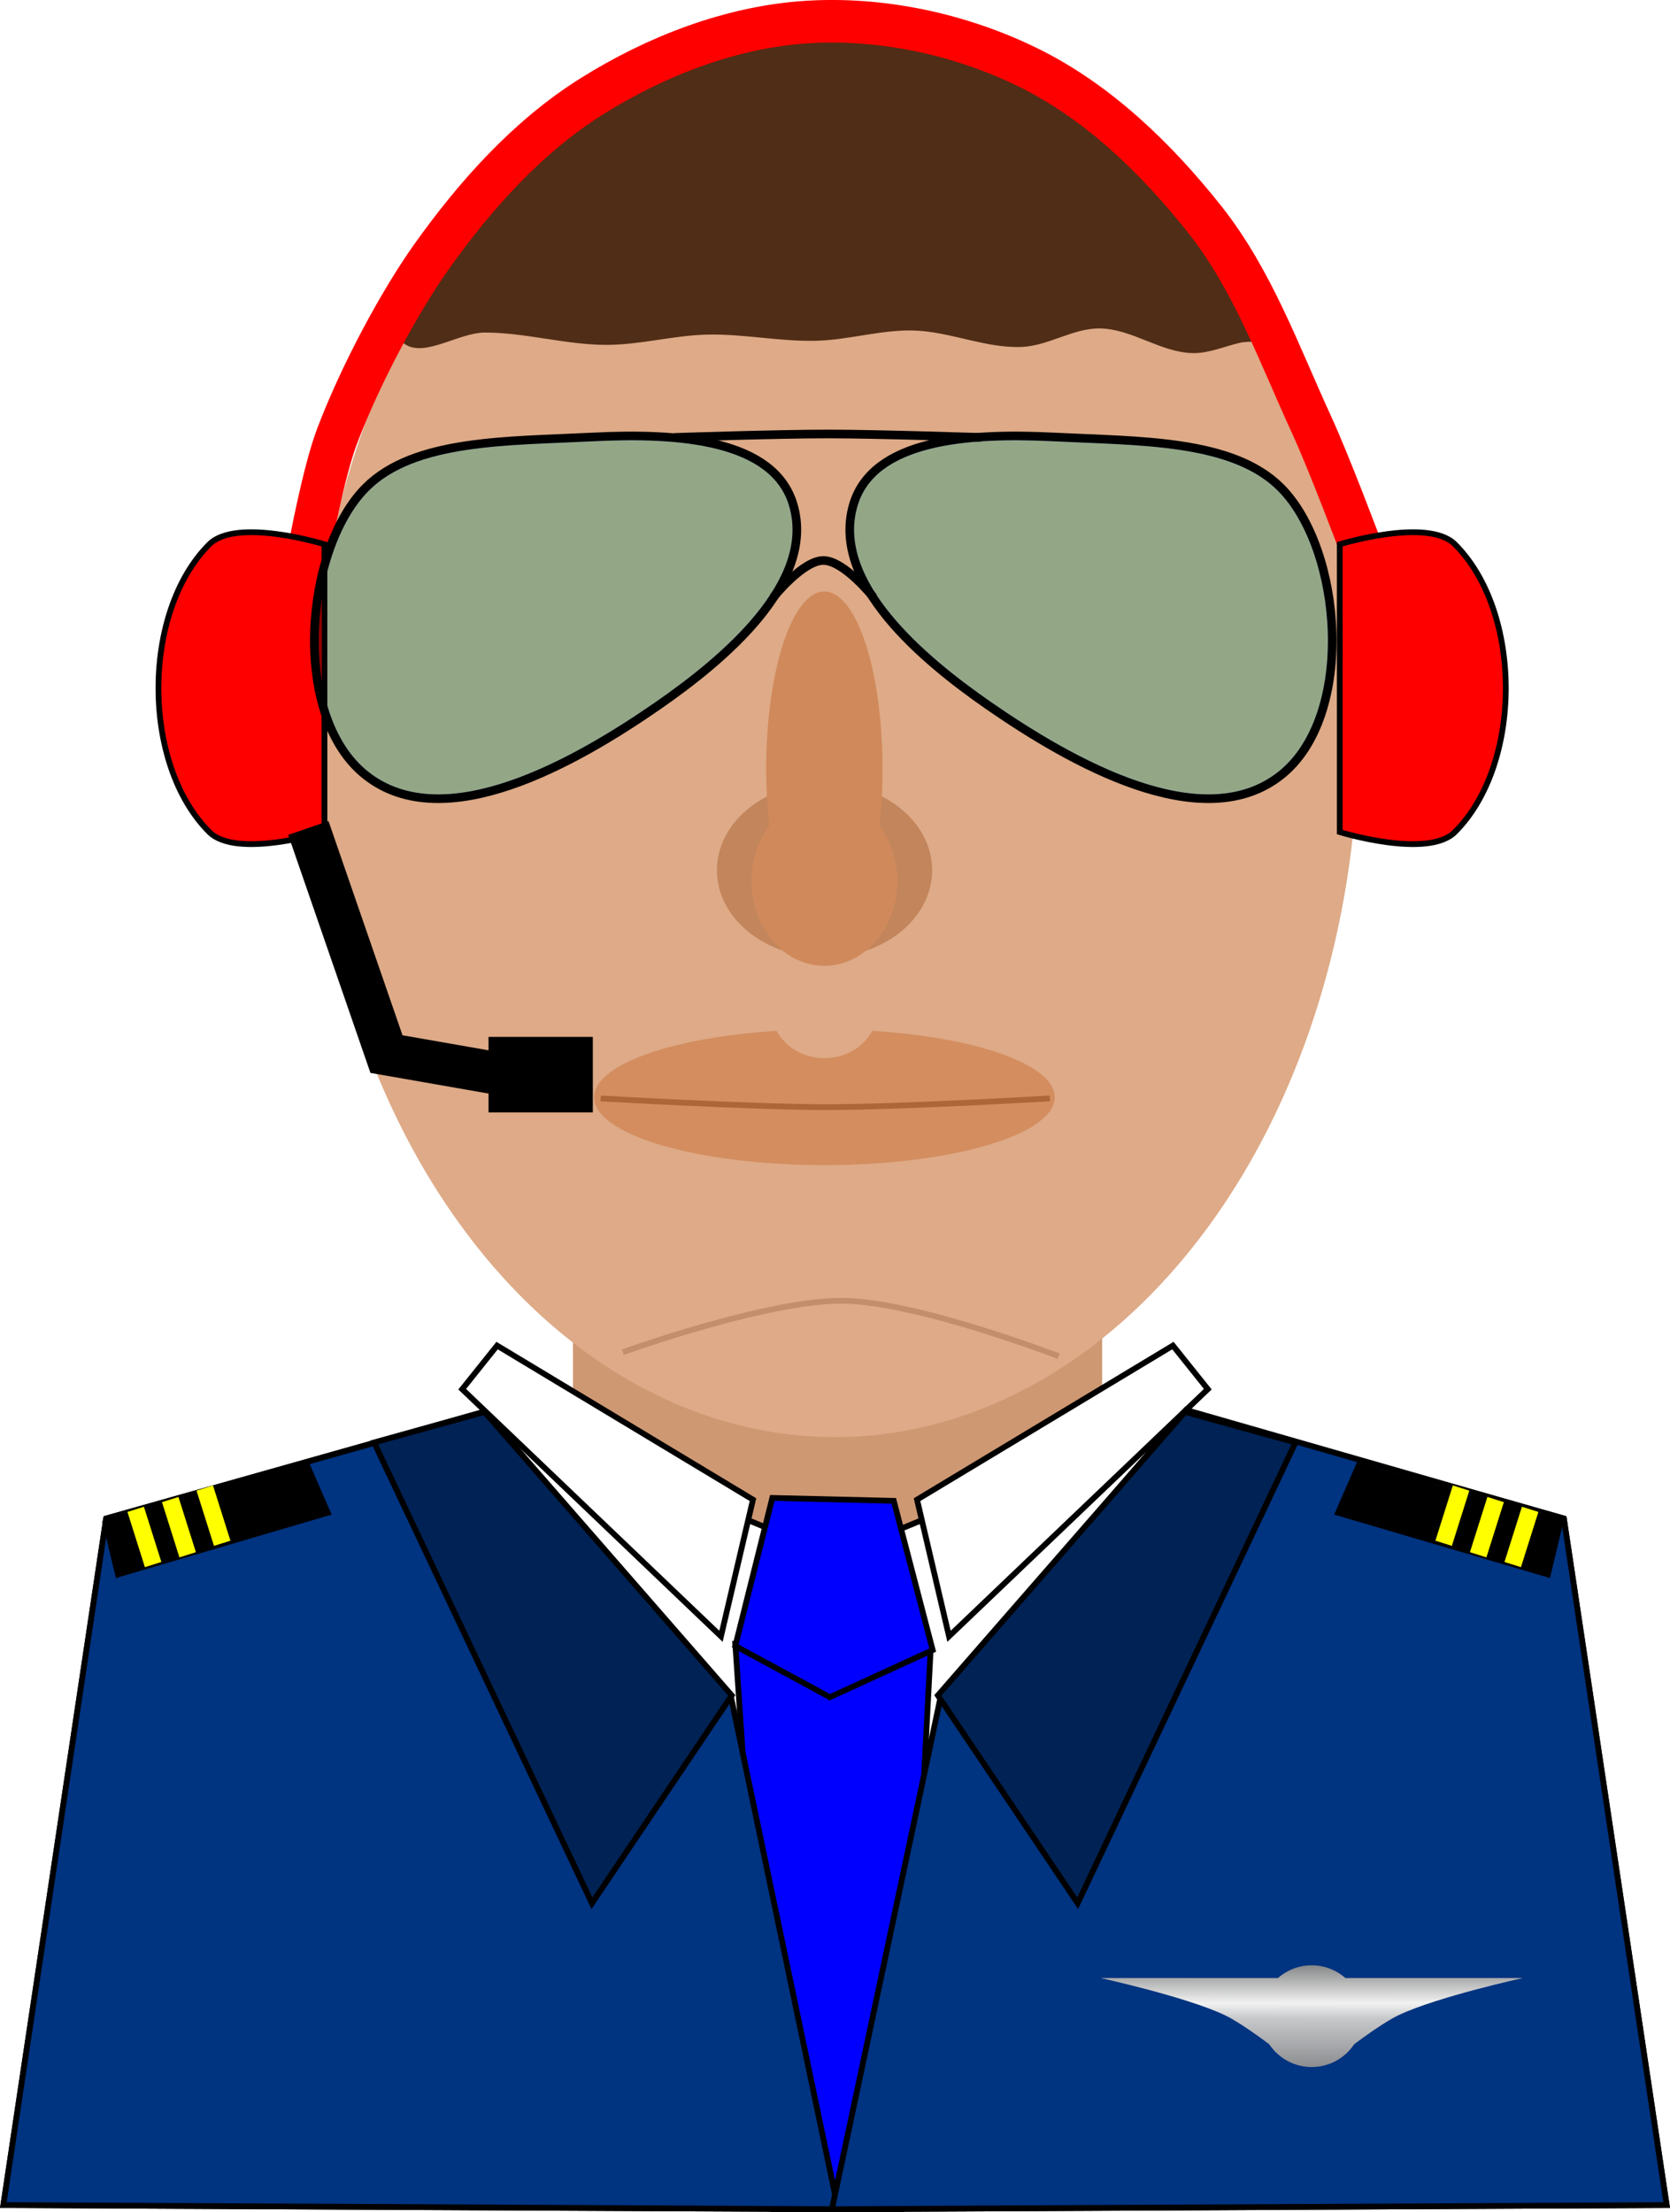
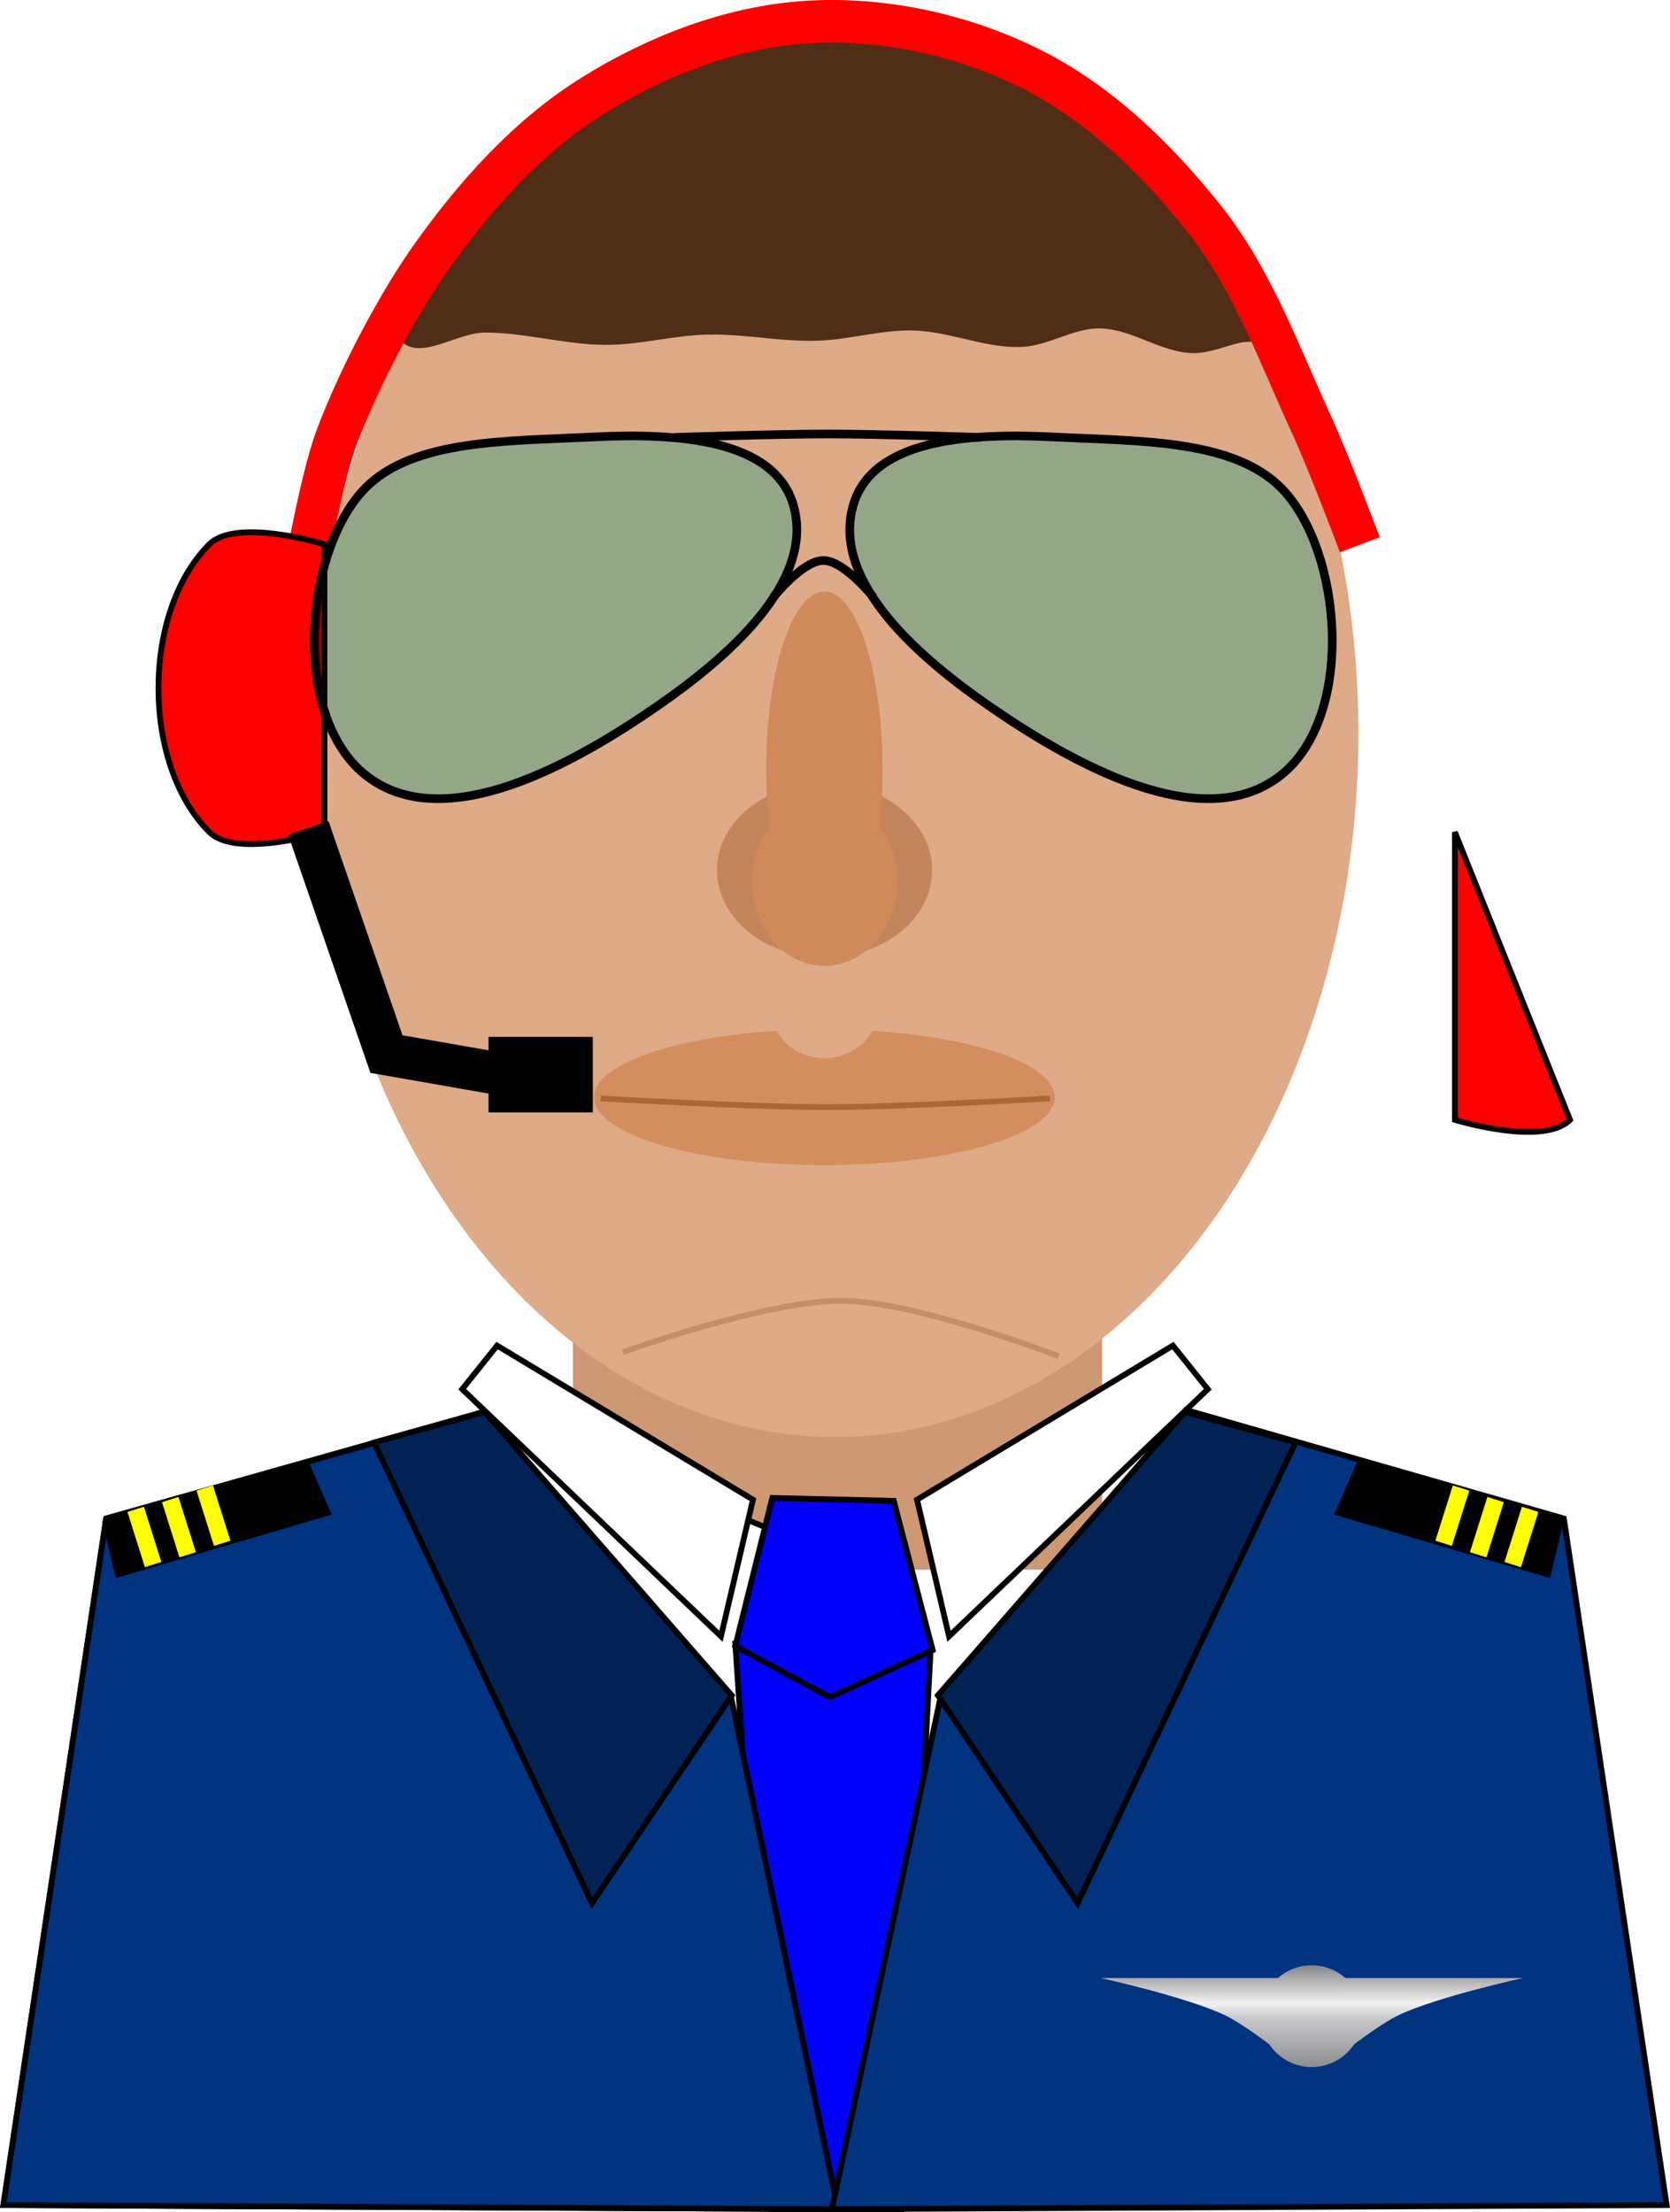
<svg xmlns="http://www.w3.org/2000/svg" xmlns:ns1="http://www.inkscape.org/namespaces/inkscape" xmlns:ns2="http://sodipodi.sourceforge.net/DTD/sodipodi-0.dtd" xmlns:xlink="http://www.w3.org/1999/xlink" width="290.083" height="384.323" viewBox="0 0 290.083 384.323" id="svg5416" version="1.1" ns1:version="0.91 r13725" ns2:docname="Pilot2.svg">
  <defs id="defs5418">
    <filter ns1:menu-tooltip="Transparent plastic with deep colors" ns1:menu="Bevels" ns1:label="Deep Colors Plastic" style="color-interpolation-filters:sRGB" id="filter9118">
      <feGaussianBlur in="SourceGraphic" result="result6" stdDeviation="10" id="feGaussianBlur9120" />
      <feComposite in2="SourceGraphic" in="result6" operator="xor" id="feComposite9122" />
      <feGaussianBlur result="result2" stdDeviation="10" id="feGaussianBlur9124" />
      <feComposite in2="SourceGraphic" operator="atop" result="result91" id="feComposite9126" />
      <feComposite result="result4" in="result2" operator="xor" in2="result91" id="feComposite9128" />
      <feGaussianBlur in="result4" result="result3" stdDeviation="5" id="feGaussianBlur9130" />
      <feSpecularLighting lighting-color="#ffffff" in="result3" result="result5" specularExponent="35" specularConstant="3" surfaceScale="12" id="feSpecularLighting9132">
        <feDistantLight elevation="45" azimuth="235" id="feDistantLight9134" />
      </feSpecularLighting>
      <feComposite k4="0" k1="0" in2="result5" in="SourceGraphic" k3="0.7" k2="0.8" operator="arithmetic" result="result7" id="feComposite9136" />
      <feComposite in="result7" operator="in" in2="SourceGraphic" id="feComposite9138" />
    </filter>
    <filter ns1:menu-tooltip="Transparent plastic with deep colors" ns1:menu="Bevels" ns1:label="Deep Colors Plastic" style="color-interpolation-filters:sRGB" id="filter9096">
      <feGaussianBlur in="SourceGraphic" result="result6" stdDeviation="10" id="feGaussianBlur9098" />
      <feComposite in2="SourceGraphic" in="result6" operator="xor" id="feComposite9100" />
      <feGaussianBlur result="result2" stdDeviation="10" id="feGaussianBlur9102" />
      <feComposite in2="SourceGraphic" operator="atop" result="result91" id="feComposite9104" />
      <feComposite result="result4" in="result2" operator="xor" in2="result91" id="feComposite9106" />
      <feGaussianBlur in="result4" result="result3" stdDeviation="5" id="feGaussianBlur9108" />
      <feSpecularLighting lighting-color="#ffffff" in="result3" result="result5" specularExponent="35" specularConstant="3" surfaceScale="12" id="feSpecularLighting9110">
        <feDistantLight elevation="45" azimuth="235" id="feDistantLight9112" />
      </feSpecularLighting>
      <feComposite k4="0" k1="0" in2="result5" in="SourceGraphic" k3="0.7" k2="0.8" operator="arithmetic" result="result7" id="feComposite9114" />
      <feComposite in="result7" operator="in" in2="SourceGraphic" id="feComposite9116" />
    </filter>
    <filter ns1:menu-tooltip="3D warped, iridescent pearly shell texture" ns1:menu="Materials" ns1:label="3D Mother of Pearl" width="1.5" x="-0.25" height="1.5" y="-0.25" style="color-interpolation-filters:sRGB" id="filter7322-0">
      <feGaussianBlur result="result8" stdDeviation="3" id="feGaussianBlur7324-7" />
      <feTurbulence baseFrequency="0.03 0.03" numOctaves="8" type="fractalNoise" result="result7" seed="77" id="feTurbulence7326-5" />
      <feColorMatrix values="1 0 0 0 0 0 1 0 0 0 0 0 1 0 0 0 0 0 1.6 -0.6 " result="result5" id="feColorMatrix7328-6" />
      <feComposite in2="result8" operator="in" in="result7" result="result6" id="feComposite7330-3" />
      <feDisplacementMap in2="result6" result="result4" scale="60" yChannelSelector="A" xChannelSelector="A" in="result5" id="feDisplacementMap7332-0" />
      <feConvolveMatrix order="3 3" kernelMatrix="2 0 0 0 4 0 0 0 -2 " targetX="2" targetY="2" divisor="2" result="result9" id="feConvolveMatrix7334-1" />
      <feComposite in2="SourceGraphic" operator="atop" in="result9" result="result10" id="feComposite7336-1" />
      <feBlend in2="result10" mode="darken" result="fbSourceGraphic" id="feBlend7338-1" />
      <feGaussianBlur result="result0" in="fbSourceGraphic" stdDeviation="5" id="feGaussianBlur7340-0" />
      <feSpecularLighting specularExponent="25" specularConstant="1" surfaceScale="5" lighting-color="#f2d76c" result="result1" in="result0" id="feSpecularLighting7342-8">
        <feDistantLight azimuth="235" elevation="60" id="feDistantLight7344-2" />
      </feSpecularLighting>
      <feComposite operator="in" result="result2" in="result1" in2="fbSourceGraphic" id="feComposite7346-3" />
      <feComposite k4="0" k1="0" k3="1" k2="1" operator="arithmetic" result="result4" in="fbSourceGraphic" in2="result2" id="feComposite7348-5" />
    </filter>
    <filter ns1:label="3D Mother of Pearl" ns1:menu="Materials" ns1:menu-tooltip="3D warped, iridescent pearly shell texture" height="1.5" y="-0.25" width="1.5" x="-0.25" style="color-interpolation-filters:sRGB" id="filter7292-2">
      <feGaussianBlur stdDeviation="4" result="result8" id="feGaussianBlur7294-5" />
      <feTurbulence seed="50" result="result7" type="turbulence" numOctaves="7" baseFrequency="0.01 0.01" id="feTurbulence7296-3" />
      <feColorMatrix result="result5" values="1 0 0 0 0 0 1 0 0 0 0 0 1 0 0 0 0 0 1.4 0 " id="feColorMatrix7298-7" />
      <feComposite result="result6" in="result5" operator="in" in2="result8" id="feComposite7300-2" />
      <feDisplacementMap in="result5" xChannelSelector="A" yChannelSelector="A" scale="100" result="result4" in2="result6" id="feDisplacementMap7302-2" />
      <feFlood flood-opacity="1" flood-color="rgb(224,224,224)" id="feFlood7304-1" />
      <feComposite result="result2" operator="atop" in2="result4" id="feComposite7306-8" />
      <feComposite in="result2" operator="atop" in2="SourceGraphic" result="result9" id="feComposite7308-9" />
      <feBlend result="fbSourceGraphic" mode="darken" in2="result9" id="feBlend7310-6" />
      <feGaussianBlur stdDeviation="5" in="fbSourceGraphic" result="result0" id="feGaussianBlur7312-5" />
      <feSpecularLighting in="result0" result="result1" lighting-color="#ffffff" surfaceScale="8" specularConstant="0.8" specularExponent="30" id="feSpecularLighting7314-6">
        <feDistantLight elevation="55" azimuth="235" id="feDistantLight7316-2" />
      </feSpecularLighting>
      <feComposite in2="fbSourceGraphic" in="result1" result="result2" operator="in" id="feComposite7318-9" />
      <feComposite k4="0" k1="0" in="fbSourceGraphic" result="fbSourceGraphic" operator="arithmetic" k2="1" k3="1" in2="result2" id="feComposite7320-3" />
      <feColorMatrix result="fbSourceGraphicAlpha" in="fbSourceGraphic" values="0 0 0 -1 0 0 0 0 -1 0 0 0 0 -1 0 0 0 0 1 0" id="feColorMatrix7350-5" />
      <feGaussianBlur id="feGaussianBlur7352-1" result="result8" stdDeviation="3" in="fbSourceGraphic" />
      <feTurbulence id="feTurbulence7354-5" baseFrequency="0.03 0.03" numOctaves="8" type="fractalNoise" result="result7" seed="77" />
      <feColorMatrix id="feColorMatrix7356-6" values="1 0 0 0 0 0 1 0 0 0 0 0 1 0 0 0 0 0 1.6 -0.6 " result="result5" />
      <feComposite id="feComposite7358-1" in2="result8" operator="in" in="result7" result="result6" />
      <feDisplacementMap id="feDisplacementMap7360-2" in2="result6" result="result4" scale="60" yChannelSelector="A" xChannelSelector="A" in="result5" />
      <feConvolveMatrix id="feConvolveMatrix7362-0" order="3 3" kernelMatrix="2 0 0 0 4 0 0 0 -2 " targetX="2" targetY="2" divisor="2" result="result9" />
      <feComposite id="feComposite7364-8" in2="fbSourceGraphic" operator="atop" in="result9" result="result10" />
      <feBlend id="feBlend7366-7" in2="result10" mode="darken" result="fbSourceGraphic" />
      <feGaussianBlur id="feGaussianBlur7368-8" result="result0" in="fbSourceGraphic" stdDeviation="5" />
      <feSpecularLighting id="feSpecularLighting7370-6" specularExponent="25" specularConstant="1" surfaceScale="5" lighting-color="#f2d76c" result="result1" in="result0">
        <feDistantLight id="feDistantLight7372-0" azimuth="235" elevation="60" />
      </feSpecularLighting>
      <feComposite id="feComposite7374-9" in2="fbSourceGraphic" operator="in" result="result2" in="result1" />
      <feComposite k4="0" k1="0" id="feComposite7376-9" in2="result2" k3="1" k2="1" operator="arithmetic" result="result4" in="fbSourceGraphic" />
    </filter>
    <filter ns1:menu-tooltip="Bright metallic effect for any color" ns1:menu="Bevels" ns1:label="Bright Metal" style="color-interpolation-filters:sRGB" id="filter8594-4">
      <feGaussianBlur result="result6" stdDeviation="8" in="SourceGraphic" id="feGaussianBlur8596-1" />
      <feComposite in2="SourceGraphic" in="result6" operator="xor" result="result10" id="feComposite8598-75" />
      <feGaussianBlur result="result2" stdDeviation="8" id="feGaussianBlur8600-1" />
      <feComposite in2="SourceGraphic" operator="atop" in="result10" result="result91" id="feComposite8602-4" />
      <feComposite result="result4" in="result2" operator="xor" in2="result91" id="feComposite8604-32" />
      <feGaussianBlur in="result4" result="result3" stdDeviation="4" id="feGaussianBlur8606-6" />
      <feSpecularLighting result="result5" specularExponent="5" specularConstant="1.1" surfaceScale="18" id="feSpecularLighting8608-44">
        <feDistantLight azimuth="235" elevation="55" id="feDistantLight8610-35" />
      </feSpecularLighting>
      <feComposite k4="0" in="result3" k3="1.1" k2="0.5" operator="arithmetic" result="result7" in2="result5" k1="0.5" id="feComposite8612-31" />
      <feComposite in="result7" operator="atop" in2="SourceGraphic" result="result8" id="feComposite8614-9" />
    </filter>
    <linearGradient id="linearGradient5549">
      <stop style="stop-color:#1a1b1f;stop-opacity:1;" offset="0" id="stop5551" />
      <stop id="stop5553" offset="0.161" style="stop-color:#7e7e81;stop-opacity:1;" />
      <stop style="stop-color:#c7c9cb;stop-opacity:1;" offset="0.421" id="stop5555" />
      <stop id="stop5557" offset="0.483" style="stop-color:#f2f2f2;stop-opacity:1;" />
      <stop style="stop-color:#555758;stop-opacity:1;" offset="0.714" id="stop5559" />
      <stop id="stop5561" offset="0.876" style="stop-color:#bbb9b5;stop-opacity:1;" />
      <stop style="stop-color:#949696;stop-opacity:1;" offset="1" id="stop5563" />
    </linearGradient>
    <filter ns1:menu-tooltip="Transparent plastic with deep colors" ns1:menu="Bevels" ns1:label="Deep Colors Plastic" style="color-interpolation-filters:sRGB" id="filter9074">
      <feGaussianBlur in="SourceGraphic" result="result6" stdDeviation="10" id="feGaussianBlur9076" />
      <feComposite in2="SourceGraphic" in="result6" operator="xor" id="feComposite9078" />
      <feGaussianBlur result="result2" stdDeviation="10" id="feGaussianBlur9080" />
      <feComposite in2="SourceGraphic" operator="atop" result="result91" id="feComposite9082" />
      <feComposite result="result4" in="result2" operator="xor" in2="result91" id="feComposite9084" />
      <feGaussianBlur in="result4" result="result3" stdDeviation="5" id="feGaussianBlur9086" />
      <feSpecularLighting lighting-color="#ffffff" in="result3" result="result5" specularExponent="35" specularConstant="3" surfaceScale="12" id="feSpecularLighting9088">
        <feDistantLight elevation="45" azimuth="235" id="feDistantLight9090" />
      </feSpecularLighting>
      <feComposite k4="0" k1="0" in2="result5" in="SourceGraphic" k3="0.7" k2="0.8" operator="arithmetic" result="result7" id="feComposite9092" />
      <feComposite in="result7" operator="in" in2="SourceGraphic" id="feComposite9094" />
    </filter>
    <filter ns1:menu-tooltip="Transparent plastic with deep colors" ns1:menu="Bevels" ns1:label="Deep Colors Plastic" style="color-interpolation-filters:sRGB" id="filter9052">
      <feGaussianBlur in="SourceGraphic" result="result6" stdDeviation="10" id="feGaussianBlur9054" />
      <feComposite in2="SourceGraphic" in="result6" operator="xor" id="feComposite9056" />
      <feGaussianBlur result="result2" stdDeviation="10" id="feGaussianBlur9058" />
      <feComposite in2="SourceGraphic" operator="atop" result="result91" id="feComposite9060" />
      <feComposite result="result4" in="result2" operator="xor" in2="result91" id="feComposite9062" />
      <feGaussianBlur in="result4" result="result3" stdDeviation="5" id="feGaussianBlur9064" />
      <feSpecularLighting lighting-color="#ffffff" in="result3" result="result5" specularExponent="35" specularConstant="3" surfaceScale="12" id="feSpecularLighting9066">
        <feDistantLight elevation="45" azimuth="235" id="feDistantLight9068" />
      </feSpecularLighting>
      <feComposite k4="0" k1="0" in2="result5" in="SourceGraphic" k3="0.7" k2="0.8" operator="arithmetic" result="result7" id="feComposite9070" />
      <feComposite in="result7" operator="in" in2="SourceGraphic" id="feComposite9072" />
    </filter>
    <filter ns1:menu-tooltip="Bright metallic effect for any color" ns1:menu="Bevels" ns1:label="Bright Metal" style="color-interpolation-filters:sRGB" id="filter8594-2">
      <feGaussianBlur result="result6" stdDeviation="8" in="SourceGraphic" id="feGaussianBlur8596-0" />
      <feComposite in2="SourceGraphic" in="result6" operator="xor" result="result10" id="feComposite8598-6" />
      <feGaussianBlur result="result2" stdDeviation="8" id="feGaussianBlur8600-3" />
      <feComposite in2="SourceGraphic" operator="atop" in="result10" result="result91" id="feComposite8602-9" />
      <feComposite result="result4" in="result2" operator="xor" in2="result91" id="feComposite8604-3" />
      <feGaussianBlur in="result4" result="result3" stdDeviation="4" id="feGaussianBlur8606-49" />
      <feSpecularLighting result="result5" specularExponent="5" specularConstant="1.1" surfaceScale="18" id="feSpecularLighting8608-40">
        <feDistantLight azimuth="235" elevation="55" id="feDistantLight8610-6" />
      </feSpecularLighting>
      <feComposite k4="0" in="result3" k3="1.1" k2="0.5" operator="arithmetic" result="result7" in2="result5" k1="0.5" id="feComposite8612-0" />
      <feComposite in="result7" operator="atop" in2="SourceGraphic" result="result8" id="feComposite8614-7" />
    </filter>
    <linearGradient ns1:collect="always" xlink:href="#linearGradient5549" id="linearGradient5531-1-8-8-5" x1="-162.286" y1="1099.056" x2="-162.321" y2="1044.056" gradientUnits="userSpaceOnUse" />
    <linearGradient ns1:collect="always" xlink:href="#linearGradient5549" id="linearGradient5571-2-5-5-2" gradientUnits="userSpaceOnUse" x1="-162.286" y1="1099.056" x2="-162.321" y2="1044.056" />
    <linearGradient ns1:collect="always" xlink:href="#linearGradient5549" id="linearGradient5573-6-7-3-2" gradientUnits="userSpaceOnUse" x1="-162.286" y1="1099.056" x2="-162.321" y2="1044.056" />
    <linearGradient ns1:collect="always" xlink:href="#linearGradient5549" id="linearGradient5575-7-8-2-7" gradientUnits="userSpaceOnUse" x1="-162.286" y1="1099.056" x2="-162.321" y2="1044.056" />
    <filter ns1:menu-tooltip="3D warped, iridescent pearly shell texture" ns1:menu="Materials" ns1:label="3D Mother of Pearl" width="1.5" x="-0.25" height="1.5" y="-0.25" style="color-interpolation-filters:sRGB" id="filter7322">
      <feGaussianBlur result="result8" stdDeviation="3" id="feGaussianBlur7324" />
      <feTurbulence baseFrequency="0.03 0.03" numOctaves="8" type="fractalNoise" result="result7" seed="77" id="feTurbulence7326" />
      <feColorMatrix values="1 0 0 0 0 0 1 0 0 0 0 0 1 0 0 0 0 0 1.6 -0.6 " result="result5" id="feColorMatrix7328" />
      <feComposite in2="result8" operator="in" in="result7" result="result6" id="feComposite7330" />
      <feDisplacementMap in2="result6" result="result4" scale="60" yChannelSelector="A" xChannelSelector="A" in="result5" id="feDisplacementMap7332" />
      <feConvolveMatrix order="3 3" kernelMatrix="2 0 0 0 4 0 0 0 -2 " targetX="2" targetY="2" divisor="2" result="result9" id="feConvolveMatrix7334" />
      <feComposite in2="SourceGraphic" operator="atop" in="result9" result="result10" id="feComposite7336" />
      <feBlend in2="result10" mode="darken" result="fbSourceGraphic" id="feBlend7338" />
      <feGaussianBlur result="result0" in="fbSourceGraphic" stdDeviation="5" id="feGaussianBlur7340" />
      <feSpecularLighting specularExponent="25" specularConstant="1" surfaceScale="5" lighting-color="#f2d76c" result="result1" in="result0" id="feSpecularLighting7342">
        <feDistantLight azimuth="235" elevation="60" id="feDistantLight7344" />
      </feSpecularLighting>
      <feComposite operator="in" result="result2" in="result1" in2="fbSourceGraphic" id="feComposite7346" />
      <feComposite k4="0" k1="0" k3="1" k2="1" operator="arithmetic" result="result4" in="fbSourceGraphic" in2="result2" id="feComposite7348" />
    </filter>
    <filter ns1:label="3D Mother of Pearl" ns1:menu="Materials" ns1:menu-tooltip="3D warped, iridescent pearly shell texture" height="1.5" y="-0.25" width="1.5" x="-0.25" style="color-interpolation-filters:sRGB" id="filter7292">
      <feGaussianBlur stdDeviation="4" result="result8" id="feGaussianBlur7294" />
      <feTurbulence seed="50" result="result7" type="turbulence" numOctaves="7" baseFrequency="0.01 0.01" id="feTurbulence7296" />
      <feColorMatrix result="result5" values="1 0 0 0 0 0 1 0 0 0 0 0 1 0 0 0 0 0 1.4 0 " id="feColorMatrix7298" />
      <feComposite result="result6" in="result5" operator="in" in2="result8" id="feComposite7300" />
      <feDisplacementMap in="result5" xChannelSelector="A" yChannelSelector="A" scale="100" result="result4" in2="result6" id="feDisplacementMap7302" />
      <feFlood flood-opacity="1" flood-color="rgb(224,224,224)" id="feFlood7304" />
      <feComposite result="result2" operator="atop" in2="result4" id="feComposite7306" />
      <feComposite in="result2" operator="atop" in2="SourceGraphic" result="result9" id="feComposite7308" />
      <feBlend result="fbSourceGraphic" mode="darken" in2="result9" id="feBlend7310" />
      <feGaussianBlur stdDeviation="5" in="fbSourceGraphic" result="result0" id="feGaussianBlur7312" />
      <feSpecularLighting in="result0" result="result1" lighting-color="#ffffff" surfaceScale="8" specularConstant="0.8" specularExponent="30" id="feSpecularLighting7314">
        <feDistantLight elevation="55" azimuth="235" id="feDistantLight7316" />
      </feSpecularLighting>
      <feComposite in2="fbSourceGraphic" in="result1" result="result2" operator="in" id="feComposite7318" />
      <feComposite k4="0" k1="0" in="fbSourceGraphic" result="fbSourceGraphic" operator="arithmetic" k2="1" k3="1" in2="result2" id="feComposite7320" />
      <feColorMatrix result="fbSourceGraphicAlpha" in="fbSourceGraphic" values="0 0 0 -1 0 0 0 0 -1 0 0 0 0 -1 0 0 0 0 1 0" id="feColorMatrix7350" />
      <feGaussianBlur id="feGaussianBlur7352" result="result8" stdDeviation="3" in="fbSourceGraphic" />
      <feTurbulence id="feTurbulence7354" baseFrequency="0.03 0.03" numOctaves="8" type="fractalNoise" result="result7" seed="77" />
      <feColorMatrix id="feColorMatrix7356" values="1 0 0 0 0 0 1 0 0 0 0 0 1 0 0 0 0 0 1.6 -0.6 " result="result5" />
      <feComposite id="feComposite7358" in2="result8" operator="in" in="result7" result="result6" />
      <feDisplacementMap id="feDisplacementMap7360" in2="result6" result="result4" scale="60" yChannelSelector="A" xChannelSelector="A" in="result5" />
      <feConvolveMatrix id="feConvolveMatrix7362" order="3 3" kernelMatrix="2 0 0 0 4 0 0 0 -2 " targetX="2" targetY="2" divisor="2" result="result9" />
      <feComposite id="feComposite7364" in2="fbSourceGraphic" operator="atop" in="result9" result="result10" />
      <feBlend id="feBlend7366" in2="result10" mode="darken" result="fbSourceGraphic" />
      <feGaussianBlur id="feGaussianBlur7368" result="result0" in="fbSourceGraphic" stdDeviation="5" />
      <feSpecularLighting id="feSpecularLighting7370" specularExponent="25" specularConstant="1" surfaceScale="5" lighting-color="#f2d76c" result="result1" in="result0">
        <feDistantLight id="feDistantLight7372" azimuth="235" elevation="60" />
      </feSpecularLighting>
      <feComposite id="feComposite7374" in2="fbSourceGraphic" operator="in" result="result2" in="result1" />
      <feComposite k4="0" k1="0" id="feComposite7376" in2="result2" k3="1" k2="1" operator="arithmetic" result="result4" in="fbSourceGraphic" />
    </filter>
  </defs>
  <ns2:namedview id="base" pagecolor="#ffffff" bordercolor="#666666" borderopacity="1.0" ns1:pageopacity="0.0" ns1:pageshadow="2" ns1:zoom="0.35" ns1:cx="184.32729" ns1:cy="86.44734" ns1:document-units="px" ns1:current-layer="layer1" showgrid="false" units="px" fit-margin-top="0" fit-margin-left="0" fit-margin-right="0" fit-margin-bottom="0" ns1:window-width="1280" ns1:window-height="719" ns1:window-x="0" ns1:window-y="1" ns1:window-maximized="1" />
  <g ns1:label="Layer 1" ns1:groupmode="layer" id="layer1" transform="translate(-86.387,-234.486)">
    <g transform="translate(-40.053,-323.311)" id="g8015">
      <g id="g6937">
        <rect style="color:#000000;clip-rule:nonzero;display:inline;overflow:visible;visibility:visible;opacity:1;isolation:auto;mix-blend-mode:normal;color-interpolation:sRGB;color-interpolation-filters:linearRGB;solid-color:#000000;solid-opacity:1;fill:#ce9873;fill-opacity:1;fill-rule:evenodd;stroke:none;stroke-width:1.25;stroke-linecap:butt;stroke-linejoin:miter;stroke-miterlimit:10;stroke-dasharray:none;stroke-dashoffset:0;stroke-opacity:1;color-rendering:auto;image-rendering:auto;shape-rendering:auto;text-rendering:auto;enable-background:accumulate" id="rect4902-3" width="91.924" height="47.477" x="225.957" y="783.027" />
        <path style="color:#000000;clip-rule:nonzero;display:inline;overflow:visible;visibility:visible;opacity:1;isolation:auto;mix-blend-mode:normal;color-interpolation:sRGB;color-interpolation-filters:linearRGB;solid-color:#000000;solid-opacity:1;fill:#deaa87;fill-opacity:1;fill-rule:evenodd;stroke:none;stroke-width:1.25;stroke-linecap:butt;stroke-linejoin:miter;stroke-miterlimit:10;stroke-dasharray:none;stroke-dashoffset:0;stroke-opacity:1;color-rendering:auto;image-rendering:auto;shape-rendering:auto;text-rendering:auto;enable-background:accumulate" id="path4136-9" ns2:type="arc" ns2:cx="271.4819" ns2:cy="685.24493" ns2:rx="90.913727" ns2:ry="122.22845" ns2:start="0" ns2:end="6.2765181" ns2:open="true" d="m 362.396,685.245 a 90.914,122.228 0 0 1 -90.762,122.228 90.914,122.228 0 0 1 -91.065,-121.821 90.914,122.228 0 0 1 90.459,-122.634 90.914,122.228 0 0 1 91.366,121.412" />
        <path style="color:#000000;clip-rule:nonzero;display:inline;overflow:visible;visibility:visible;opacity:1;isolation:auto;mix-blend-mode:normal;color-interpolation:sRGB;color-interpolation-filters:linearRGB;solid-color:#000000;solid-opacity:1;fill:#c2855c;fill-opacity:1;fill-rule:evenodd;stroke:none;stroke-width:1.25;stroke-linecap:butt;stroke-linejoin:miter;stroke-miterlimit:10;stroke-dasharray:none;stroke-dashoffset:0;stroke-opacity:1;color-rendering:auto;image-rendering:auto;shape-rendering:auto;text-rendering:auto;enable-background:accumulate" id="path4198-6" ns2:type="arc" ns2:cx="269.66647" ns2:cy="708.98352" ns2:rx="18.687822" ns2:ry="15.152288" ns2:start="0" ns2:end="6.2765181" ns2:open="true" d="m 288.354,708.984 a 18.688,15.152 0 0 1 -18.657,15.152 18.688,15.152 0 0 1 -18.719,-15.102 18.688,15.152 0 0 1 18.594,-15.203 18.688,15.152 0 0 1 18.781,15.051" />
        <path style="color:#000000;clip-rule:nonzero;display:inline;overflow:visible;visibility:visible;opacity:1;isolation:auto;mix-blend-mode:normal;color-interpolation:sRGB;color-interpolation-filters:linearRGB;solid-color:#000000;solid-opacity:1;fill:#d0895a;fill-opacity:1;fill-rule:evenodd;stroke:none;stroke-width:1.25;stroke-linecap:butt;stroke-linejoin:miter;stroke-miterlimit:10;stroke-dasharray:none;stroke-dashoffset:0;stroke-opacity:1;color-rendering:auto;image-rendering:auto;shape-rendering:auto;text-rendering:auto;enable-background:accumulate" id="path4200-9" ns2:type="arc" ns2:cx="269.63379" ns2:cy="691.36682" ns2:rx="10.101525" ns2:ry="30.809652" ns2:start="0" ns2:end="6.2765181" ns2:open="true" d="m 279.735,691.367 a 10.102,30.81 0 0 1 -10.085,30.81 10.102,30.81 0 0 1 -10.118,-30.707 10.102,30.81 0 0 1 10.051,-30.912 10.102,30.81 0 0 1 10.152,30.604" />
        <g id="g4248-0" transform="translate(163.931,363.566)">
          <path d="m 145.714,384.862 a 40,11.786 0 0 1 -39.933,11.786 40,11.786 0 0 1 -40.066,-11.746 40,11.786 0 0 1 39.8,-11.825 40,11.786 0 0 1 40.199,11.707" ns2:open="true" ns2:end="6.2765181" ns2:start="0" ns2:ry="11.785714" ns2:rx="40" ns2:cy="384.86221" ns2:cx="105.71429" ns2:type="arc" id="path4211-1" style="color:#000000;clip-rule:nonzero;display:inline;overflow:visible;visibility:visible;opacity:1;isolation:auto;mix-blend-mode:normal;color-interpolation:sRGB;color-interpolation-filters:linearRGB;solid-color:#000000;solid-opacity:1;fill:#d38d5f;fill-opacity:1;fill-rule:evenodd;stroke:none;stroke-width:1.25;stroke-linecap:butt;stroke-linejoin:miter;stroke-miterlimit:10;stroke-dasharray:none;stroke-dashoffset:0;stroke-opacity:1;color-rendering:auto;image-rendering:auto;shape-rendering:auto;text-rendering:auto;enable-background:accumulate" />
          <path d="m 115,369.505 a 9.286,8.571 0 0 1 -9.27,8.571 9.286,8.571 0 0 1 -9.301,-8.543 9.286,8.571 0 0 1 9.239,-8.6 9.286,8.571 0 0 1 9.332,8.514" ns2:open="true" ns2:end="6.2765181" ns2:start="0" ns2:ry="8.5714293" ns2:rx="9.2857141" ns2:cy="369.50507" ns2:cx="105.71429" ns2:type="arc" id="path4213-5" style="color:#000000;clip-rule:nonzero;display:inline;overflow:visible;visibility:visible;opacity:1;isolation:auto;mix-blend-mode:normal;color-interpolation:sRGB;color-interpolation-filters:linearRGB;solid-color:#000000;solid-opacity:1;fill:#deaa87;fill-opacity:1;fill-rule:evenodd;stroke:none;stroke-width:1.25;stroke-linecap:butt;stroke-linejoin:miter;stroke-miterlimit:10;stroke-dasharray:none;stroke-dashoffset:0;stroke-opacity:1;color-rendering:auto;image-rendering:auto;shape-rendering:auto;text-rendering:auto;enable-background:accumulate" />
        </g>
        <path style="color:#000000;clip-rule:nonzero;display:inline;overflow:visible;visibility:visible;opacity:1;isolation:auto;mix-blend-mode:normal;color-interpolation:sRGB;color-interpolation-filters:linearRGB;solid-color:#000000;solid-opacity:1;fill:#502d16;fill-opacity:1;fill-rule:evenodd;stroke:none;stroke-width:1.25;stroke-linecap:butt;stroke-linejoin:miter;stroke-miterlimit:10;stroke-dasharray:none;stroke-dashoffset:0;stroke-opacity:1;color-rendering:auto;image-rendering:auto;shape-rendering:auto;text-rendering:auto;enable-background:accumulate" id="path4136-6-7" ns2:type="arc" ns2:cx="271.25876" ns2:cy="690.70978" ns2:rx="95.459412" ns2:ry="128.33987" ns2:start="3.8228362" ns2:end="5.6094006" d="m 197.107,609.887 a 95.459,128.34 0 0 1 74.508,-47.516 95.459,128.34 0 0 1 74.242,48.262" ns2:open="true" />
        <path style="fill:#502d16;fill-rule:evenodd;stroke:none;stroke-width:1px;stroke-linecap:butt;stroke-linejoin:miter;stroke-opacity:1" d="m 197.222,609.671 c 0,0 -2.846,5.53 -1.149,7.329 3.365,3.567 9.739,-1.439 14.643,-1.429 7.06,0.014 14.011,2.144 21.071,2.143 5.864,-10e-4 11.638,-1.653 17.5,-1.786 6.318,-0.143 12.611,1.228 18.929,1.071 5.625,-0.139 11.16,-1.909 16.786,-1.786 6.379,0.14 12.553,3.121 18.929,2.857 4.645,-0.192 8.923,-3.279 13.571,-3.214 5.544,0.078 10.529,4.157 16.071,4.286 2.801,0.065 5.488,-1.139 8.214,-1.786 1.858,-0.441 4.619,0.24 5.548,-1.429 1.006,-1.806 -1.845,-5.922 -1.845,-5.922 z" id="path4379-6" ns1:connector-curvature="0" ns2:nodetypes="caaaaaaaaaaacc" />
        <path style="fill:none;fill-rule:evenodd;stroke:#ac6637;stroke-width:1px;stroke-linecap:butt;stroke-linejoin:miter;stroke-opacity:1" d="m 230.776,748.632 c 0,0 26.254,1.52 39.396,1.515 12.889,-0.005 38.638,-1.515 38.638,-1.515" id="path4381-8" ns1:connector-curvature="0" ns2:nodetypes="cac" />
        <path style="fill:none;fill-rule:evenodd;stroke:#c28e6c;stroke-width:1px;stroke-linecap:butt;stroke-linejoin:miter;stroke-opacity:1" d="m 234.645,792.714 c 0,0 25.134,-9.074 38.214,-8.929 12.906,0.143 37.5,9.643 37.5,9.643" id="path4383-05" ns1:connector-curvature="0" ns2:nodetypes="cac" />
        <path style="color:#000000;clip-rule:nonzero;display:inline;overflow:visible;visibility:visible;opacity:1;isolation:auto;mix-blend-mode:normal;color-interpolation:sRGB;color-interpolation-filters:linearRGB;solid-color:#000000;solid-opacity:1;fill:#d0895a;fill-opacity:1;fill-rule:evenodd;stroke:none;stroke-width:1.25;stroke-linecap:butt;stroke-linejoin:miter;stroke-miterlimit:10;stroke-dasharray:none;stroke-dashoffset:0;stroke-opacity:1;color-rendering:auto;image-rendering:auto;shape-rendering:auto;text-rendering:auto;enable-background:accumulate" id="path4204-9" ns2:type="arc" ns2:cx="269.63379" ns2:cy="710.89001" ns2:rx="12.678572" ns2:ry="14.698876" ns2:start="0" ns2:end="6.2765181" ns2:open="true" d="m 282.312,710.89 a 12.679,14.699 0 0 1 -12.657,14.699 12.679,14.699 0 0 1 -12.7,-14.65 12.679,14.699 0 0 1 12.615,-14.748 12.679,14.699 0 0 1 12.742,14.601" />
        <g id="g4892-9" transform="translate(-9.408,442.822)">
          <path ns1:connector-curvature="0" id="path4824-5" d="m 220,360.219 -65.714,18.571 -17.857,119.286 145,0.714 -0.714,-113.571 z" style="fill:#ffffff;fill-rule:evenodd;stroke:#000000;stroke-width:1px;stroke-linecap:butt;stroke-linejoin:miter;stroke-opacity:1" />
          <path ns1:connector-curvature="0" id="path4807-1" d="m 222.193,348.75 44.447,26.769 -5.556,23.739 -44.952,-42.931 z" style="fill:#ffffff;fill-rule:evenodd;stroke:#000000;stroke-width:1px;stroke-linecap:butt;stroke-linejoin:miter;stroke-opacity:1" />
          <g id="g4859-1-6" transform="matrix(-1,0,0,1,561.78,-8.259824e-7)">
-             <path style="fill:#ffffff;fill-rule:evenodd;stroke:#000000;stroke-width:1px;stroke-linecap:butt;stroke-linejoin:miter;stroke-opacity:1" d="m 220,360.219 -65.714,18.571 -17.857,119.286 145,0.714 -0.714,-113.571 z" id="path4824-7-7-5" ns1:connector-curvature="0" />
            <path style="fill:#ffffff;fill-rule:evenodd;stroke:#000000;stroke-width:1px;stroke-linecap:butt;stroke-linejoin:miter;stroke-opacity:1" d="m 222.193,348.75 44.447,26.769 -5.556,23.739 -44.952,-42.931 z" id="path4807-3-1-2" ns1:connector-curvature="0" />
          </g>
          <path ns1:connector-curvature="0" id="path4886-4" d="m 263.571,400.576 6.644,98.222 22.223,0 5.051,-96.975 z" style="fill:#0000ff;fill-rule:evenodd;stroke:#000000;stroke-width:1px;stroke-linecap:butt;stroke-linejoin:miter;stroke-opacity:1" />
          <path ns2:nodetypes="cccccc" ns1:connector-curvature="0" id="path4884-3" d="m 270,375.219 21.097,0.505 6.76,25.923 -17.857,8.189 -16.429,-8.903 z" style="fill:#0000ff;fill-opacity:1;fill-rule:evenodd;stroke:#000000;stroke-width:1px;stroke-linecap:butt;stroke-linejoin:miter;stroke-opacity:1" />
          <path ns1:connector-curvature="0" id="path4824-5-3" d="m 219.929,360.291 -65.643,18.5 -17.857,119.286 145,0.714 -18.571,-88.857 z" style="fill:#003380;fill-rule:evenodd;stroke:#000000;stroke-width:1px;stroke-linecap:butt;stroke-linejoin:miter;stroke-opacity:1" ns2:nodetypes="cccccc" />
          <path ns1:connector-curvature="0" id="path4824-5-3-2" d="m 341.852,359.934 65.643,18.857 17.857,119.286 -145,0.714 18.929,-89.214 z" style="fill:#003380;fill-rule:evenodd;stroke:#000000;stroke-width:1px;stroke-linecap:butt;stroke-linejoin:miter;stroke-opacity:1" ns2:nodetypes="cccccc" />
          <path style="fill:#002255;fill-rule:evenodd;stroke:#000000;stroke-width:1px;stroke-linecap:butt;stroke-linejoin:miter;stroke-opacity:1" d="m 200.832,365.583 19.193,-5.303 42.931,49.245 -24.286,36.113 z" id="path4661" ns1:connector-curvature="0" ns2:nodetypes="ccccc" />
          <path style="fill:#002255;fill-rule:evenodd;stroke:#000000;stroke-width:1px;stroke-linecap:butt;stroke-linejoin:miter;stroke-opacity:1" d="m 360.88,365.583 -19.193,-5.303 -42.931,49.245 24.286,36.113 z" id="path4661-2" ns1:connector-curvature="0" ns2:nodetypes="ccccc" />
          <g id="g4712">
            <path ns1:connector-curvature="0" id="path4678" d="m 189.199,369.578 -35,10 2.143,8.929 36.429,-10.714 z" style="fill:#000000;fill-rule:evenodd;stroke:#000000;stroke-width:1px;stroke-linecap:butt;stroke-linejoin:miter;stroke-opacity:1" />
            <path ns1:connector-curvature="0" id="path4680" d="m 159.416,377.2 3.03,9.596" style="fill:none;fill-rule:evenodd;stroke:#ffff00;stroke-width:3;stroke-linecap:butt;stroke-linejoin:miter;stroke-miterlimit:4;stroke-dasharray:none;stroke-opacity:1" />
            <path ns1:connector-curvature="0" id="path4680-0" d="m 165.416,375.5 3.03,9.596" style="fill:none;fill-rule:evenodd;stroke:#ffff00;stroke-width:3;stroke-linecap:butt;stroke-linejoin:miter;stroke-miterlimit:4;stroke-dasharray:none;stroke-opacity:1" />
            <path ns1:connector-curvature="0" id="path4680-0-9" d="m 171.416,373.5 3.03,9.596" style="fill:none;fill-rule:evenodd;stroke:#ffff00;stroke-width:3;stroke-linecap:butt;stroke-linejoin:miter;stroke-miterlimit:4;stroke-dasharray:none;stroke-opacity:1" />
          </g>
          <g transform="matrix(-1,0,0,1,561.056,-4.1e-6)" id="g4712-8">
            <path ns1:connector-curvature="0" id="path4678-0" d="m 189.199,369.578 -35,10 2.143,8.929 36.429,-10.714 z" style="fill:#000000;fill-rule:evenodd;stroke:#000000;stroke-width:1px;stroke-linecap:butt;stroke-linejoin:miter;stroke-opacity:1" />
            <path ns1:connector-curvature="0" id="path4680-2" d="m 159.416,377.2 3.03,9.596" style="fill:none;fill-rule:evenodd;stroke:#ffff00;stroke-width:3;stroke-linecap:butt;stroke-linejoin:miter;stroke-miterlimit:4;stroke-dasharray:none;stroke-opacity:1" />
            <path ns1:connector-curvature="0" id="path4680-0-8" d="m 165.416,375.5 3.03,9.596" style="fill:none;fill-rule:evenodd;stroke:#ffff00;stroke-width:3;stroke-linecap:butt;stroke-linejoin:miter;stroke-miterlimit:4;stroke-dasharray:none;stroke-opacity:1" />
            <path ns1:connector-curvature="0" id="path4680-0-9-5" d="m 171.416,373.5 3.03,9.596" style="fill:none;fill-rule:evenodd;stroke:#ffff00;stroke-width:3;stroke-linecap:butt;stroke-linejoin:miter;stroke-miterlimit:4;stroke-dasharray:none;stroke-opacity:1" />
          </g>
        </g>
        <g id="g4893" transform="translate(0,-0.005)">
          <path ns2:nodetypes="casaaaaac" ns1:connector-curvature="0" id="path4484" d="m 180.16,653.25 c 0,0 2.438,-13.367 4.836,-19.684 4.172,-10.99 10.968,-23.524 16.432,-31.204 7.613,-10.7 16.726,-20.889 27.857,-27.857 11.105,-6.952 24.07,-11.991 37.143,-12.857 13.092,-0.867 26.789,2.082 38.571,7.857 12.128,5.945 22.328,15.841 30.714,26.429 8.331,10.518 12.967,23.523 18.571,35.714 3.121,6.79 8.362,20.801 8.362,20.801" style="fill:none;fill-rule:evenodd;stroke:#ff0000;stroke-width:7.4;stroke-linecap:butt;stroke-linejoin:miter;stroke-miterlimit:4;stroke-dasharray:none;stroke-opacity:1" />
          <path ns2:nodetypes="ssccs" ns1:connector-curvature="0" id="path4467" d="m 162.8,702.362 c -11.785,-11.785 -11.785,-38.215 0,-50 4.714,-4.714 20,0 20,0 l 0,50 c 0,0 -15.286,4.714 -20,0 z" style="fill:#ff0000;fill-rule:evenodd;stroke:#000000;stroke-width:1px;stroke-linecap:butt;stroke-linejoin:miter;stroke-opacity:1;filter:url(#filter9074)" />
-           <path ns2:nodetypes="ssccs" ns1:connector-curvature="0" id="path4467-6" d="m 379.161,702.362 c 11.785,-11.785 11.785,-38.215 0,-50 -4.714,-4.714 -20,0 -20,0 l 0,50 c 0,0 15.286,4.714 20,0 z" style="fill:#ff0000;fill-rule:evenodd;stroke:#000000;stroke-width:1px;stroke-linecap:butt;stroke-linejoin:miter;stroke-opacity:1;filter:url(#filter9052)" />
+           <path ns2:nodetypes="ssccs" ns1:connector-curvature="0" id="path4467-6" d="m 379.161,702.362 l 0,50 c 0,0 15.286,4.714 20,0 z" style="fill:#ff0000;fill-rule:evenodd;stroke:#000000;stroke-width:1px;stroke-linecap:butt;stroke-linejoin:miter;stroke-opacity:1;filter:url(#filter9052)" />
          <path ns1:connector-curvature="0" id="path4551" d="m 180,701.648 13.571,39.286 28.571,5" style="fill:none;fill-rule:evenodd;stroke:#000000;stroke-width:7.4;stroke-linecap:butt;stroke-linejoin:miter;stroke-miterlimit:4;stroke-dasharray:none;stroke-opacity:1" />
          <rect y="741.648" x="215" height="5.714" width="10.714" id="rect4553" style="color:#000000;clip-rule:nonzero;display:inline;overflow:visible;visibility:visible;opacity:1;isolation:auto;mix-blend-mode:normal;color-interpolation:sRGB;color-interpolation-filters:linearRGB;solid-color:#000000;solid-opacity:1;fill:#000000;fill-opacity:1;fill-rule:evenodd;stroke:#000000;stroke-width:7.4;stroke-linecap:butt;stroke-linejoin:miter;stroke-miterlimit:4;stroke-dasharray:none;stroke-dashoffset:0;stroke-opacity:1;color-rendering:auto;image-rendering:auto;shape-rendering:auto;text-rendering:auto;enable-background:accumulate" />
        </g>
        <g id="g4457-0" transform="matrix(1.5,0,0,1.5,-943.642,61.572)" />
        <g id="g5565-3-6-3-6" transform="matrix(0.75,0,0,0.75,475.745,101.463)" style="filter:url(#filter8594-2)">
          <g style="fill:url(#linearGradient5531-1-8-8-5);fill-opacity:1" id="g5332-9-8-0-4">
            <path style="color:#000000;clip-rule:nonzero;display:inline;overflow:visible;visibility:visible;opacity:1;isolation:auto;mix-blend-mode:normal;color-interpolation:sRGB;color-interpolation-filters:linearRGB;solid-color:#000000;solid-opacity:1;fill:url(#linearGradient5571-2-5-5-2);fill-opacity:1;fill-rule:evenodd;stroke:none;stroke-width:3;stroke-linecap:butt;stroke-linejoin:miter;stroke-miterlimit:4;stroke-dasharray:none;stroke-dashoffset:0;stroke-opacity:1;color-rendering:auto;image-rendering:auto;shape-rendering:auto;text-rendering:auto;enable-background:accumulate" id="path5309-7-6-9-5" ns2:type="arc" ns2:cx="-161.94623" ns2:cy="1075.4851" ns2:rx="11.785714" ns2:ry="11.785714" ns2:start="0" ns2:end="6.2765181" ns2:open="true" d="m -150.161,1075.485 a 11.786,11.786 0 0 1 -11.766,11.786 11.786,11.786 0 0 1 -11.805,-11.746 11.786,11.786 0 0 1 11.727,-11.825 11.786,11.786 0 0 1 11.844,11.707" />
            <path style="fill:url(#linearGradient5573-6-7-3-2);fill-opacity:1;fill-rule:evenodd;stroke:none;stroke-width:1px;stroke-linecap:butt;stroke-linejoin:miter;stroke-opacity:1" d="m -210.857,1066.648 41.429,0 0,17.143 c 0,0 -8.093,-6.387 -12.714,-8.572 -9.03,-4.269 -28.714,-8.571 -28.714,-8.571 z" id="path5307-9-8-8-7" ns1:connector-curvature="0" ns2:nodetypes="cccac" />
            <path style="fill:url(#linearGradient5575-7-8-2-7);fill-opacity:1;fill-rule:evenodd;stroke:none;stroke-width:1px;stroke-linecap:butt;stroke-linejoin:miter;stroke-opacity:1" d="m -113.035,1066.648 -41.429,0 0,17.143 c 0,0 8.093,-6.387 12.714,-8.572 9.03,-4.269 28.714,-8.571 28.714,-8.571 z" id="path5307-5-6-8-8-6" ns1:connector-curvature="0" ns2:nodetypes="cccac" />
          </g>
        </g>
      </g>
      <g transform="matrix(1.5,0,0,1.5,-643.236,-693.656)" id="g4457-8">
        <g transform="translate(4.952,72.762)" id="g7378">
          <path ns2:nodetypes="asssaa" ns1:connector-curvature="0" id="path4436-64" d="m 550.533,851.342 c -8.722,-6.884 -7.143,-26.192 0,-33.335 5.595,-5.595 16.356,-5.353 26.272,-5.853 9.916,-0.5 21.008,0.277 23.226,7.873 2.631,9.011 -7.982,17.913 -15.657,23.234 -9.531,6.607 -24.737,15.266 -33.84,8.081 z" style="fill:#93a7ac;fill-rule:evenodd;stroke:#000000;stroke-width:1px;stroke-linecap:butt;stroke-linejoin:miter;stroke-opacity:1;filter:url(#filter7322)" />
          <path ns2:nodetypes="asssaa" ns1:connector-curvature="0" id="path4436-4-2" d="m 656.476,851.342 c 8.722,-6.884 7.143,-26.192 0,-33.335 -5.595,-5.595 -16.356,-5.353 -26.272,-5.853 -9.916,-0.5 -21.008,0.277 -23.226,7.873 -2.631,9.011 7.982,17.913 15.657,23.234 9.531,6.607 24.737,15.266 33.84,8.081 z" style="fill:#93a7ac;fill-rule:evenodd;stroke:#000000;stroke-width:1px;stroke-linecap:butt;stroke-linejoin:miter;stroke-opacity:1;filter:url(#filter7292)" />
          <path ns2:nodetypes="cac" ns1:connector-curvature="0" id="path4453-7" d="m 597.706,830.744 c 0,0 3.402,-4.286 5.808,-4.286 2.406,0 5.808,4.286 5.808,4.286" style="fill:none;fill-rule:evenodd;stroke:#000000;stroke-width:1px;stroke-linecap:butt;stroke-linejoin:miter;stroke-opacity:1" />
          <path ns2:nodetypes="cac" ns1:connector-curvature="0" id="path4455-7" d="m 586.229,812.205 c 0,0 11.844,-0.4 17.768,-0.4 5.924,0 17.768,0.4 17.768,0.4" style="fill:none;fill-rule:evenodd;stroke:#000000;stroke-width:1px;stroke-linecap:butt;stroke-linejoin:miter;stroke-opacity:1" />
        </g>
      </g>
    </g>
  </g>
</svg>